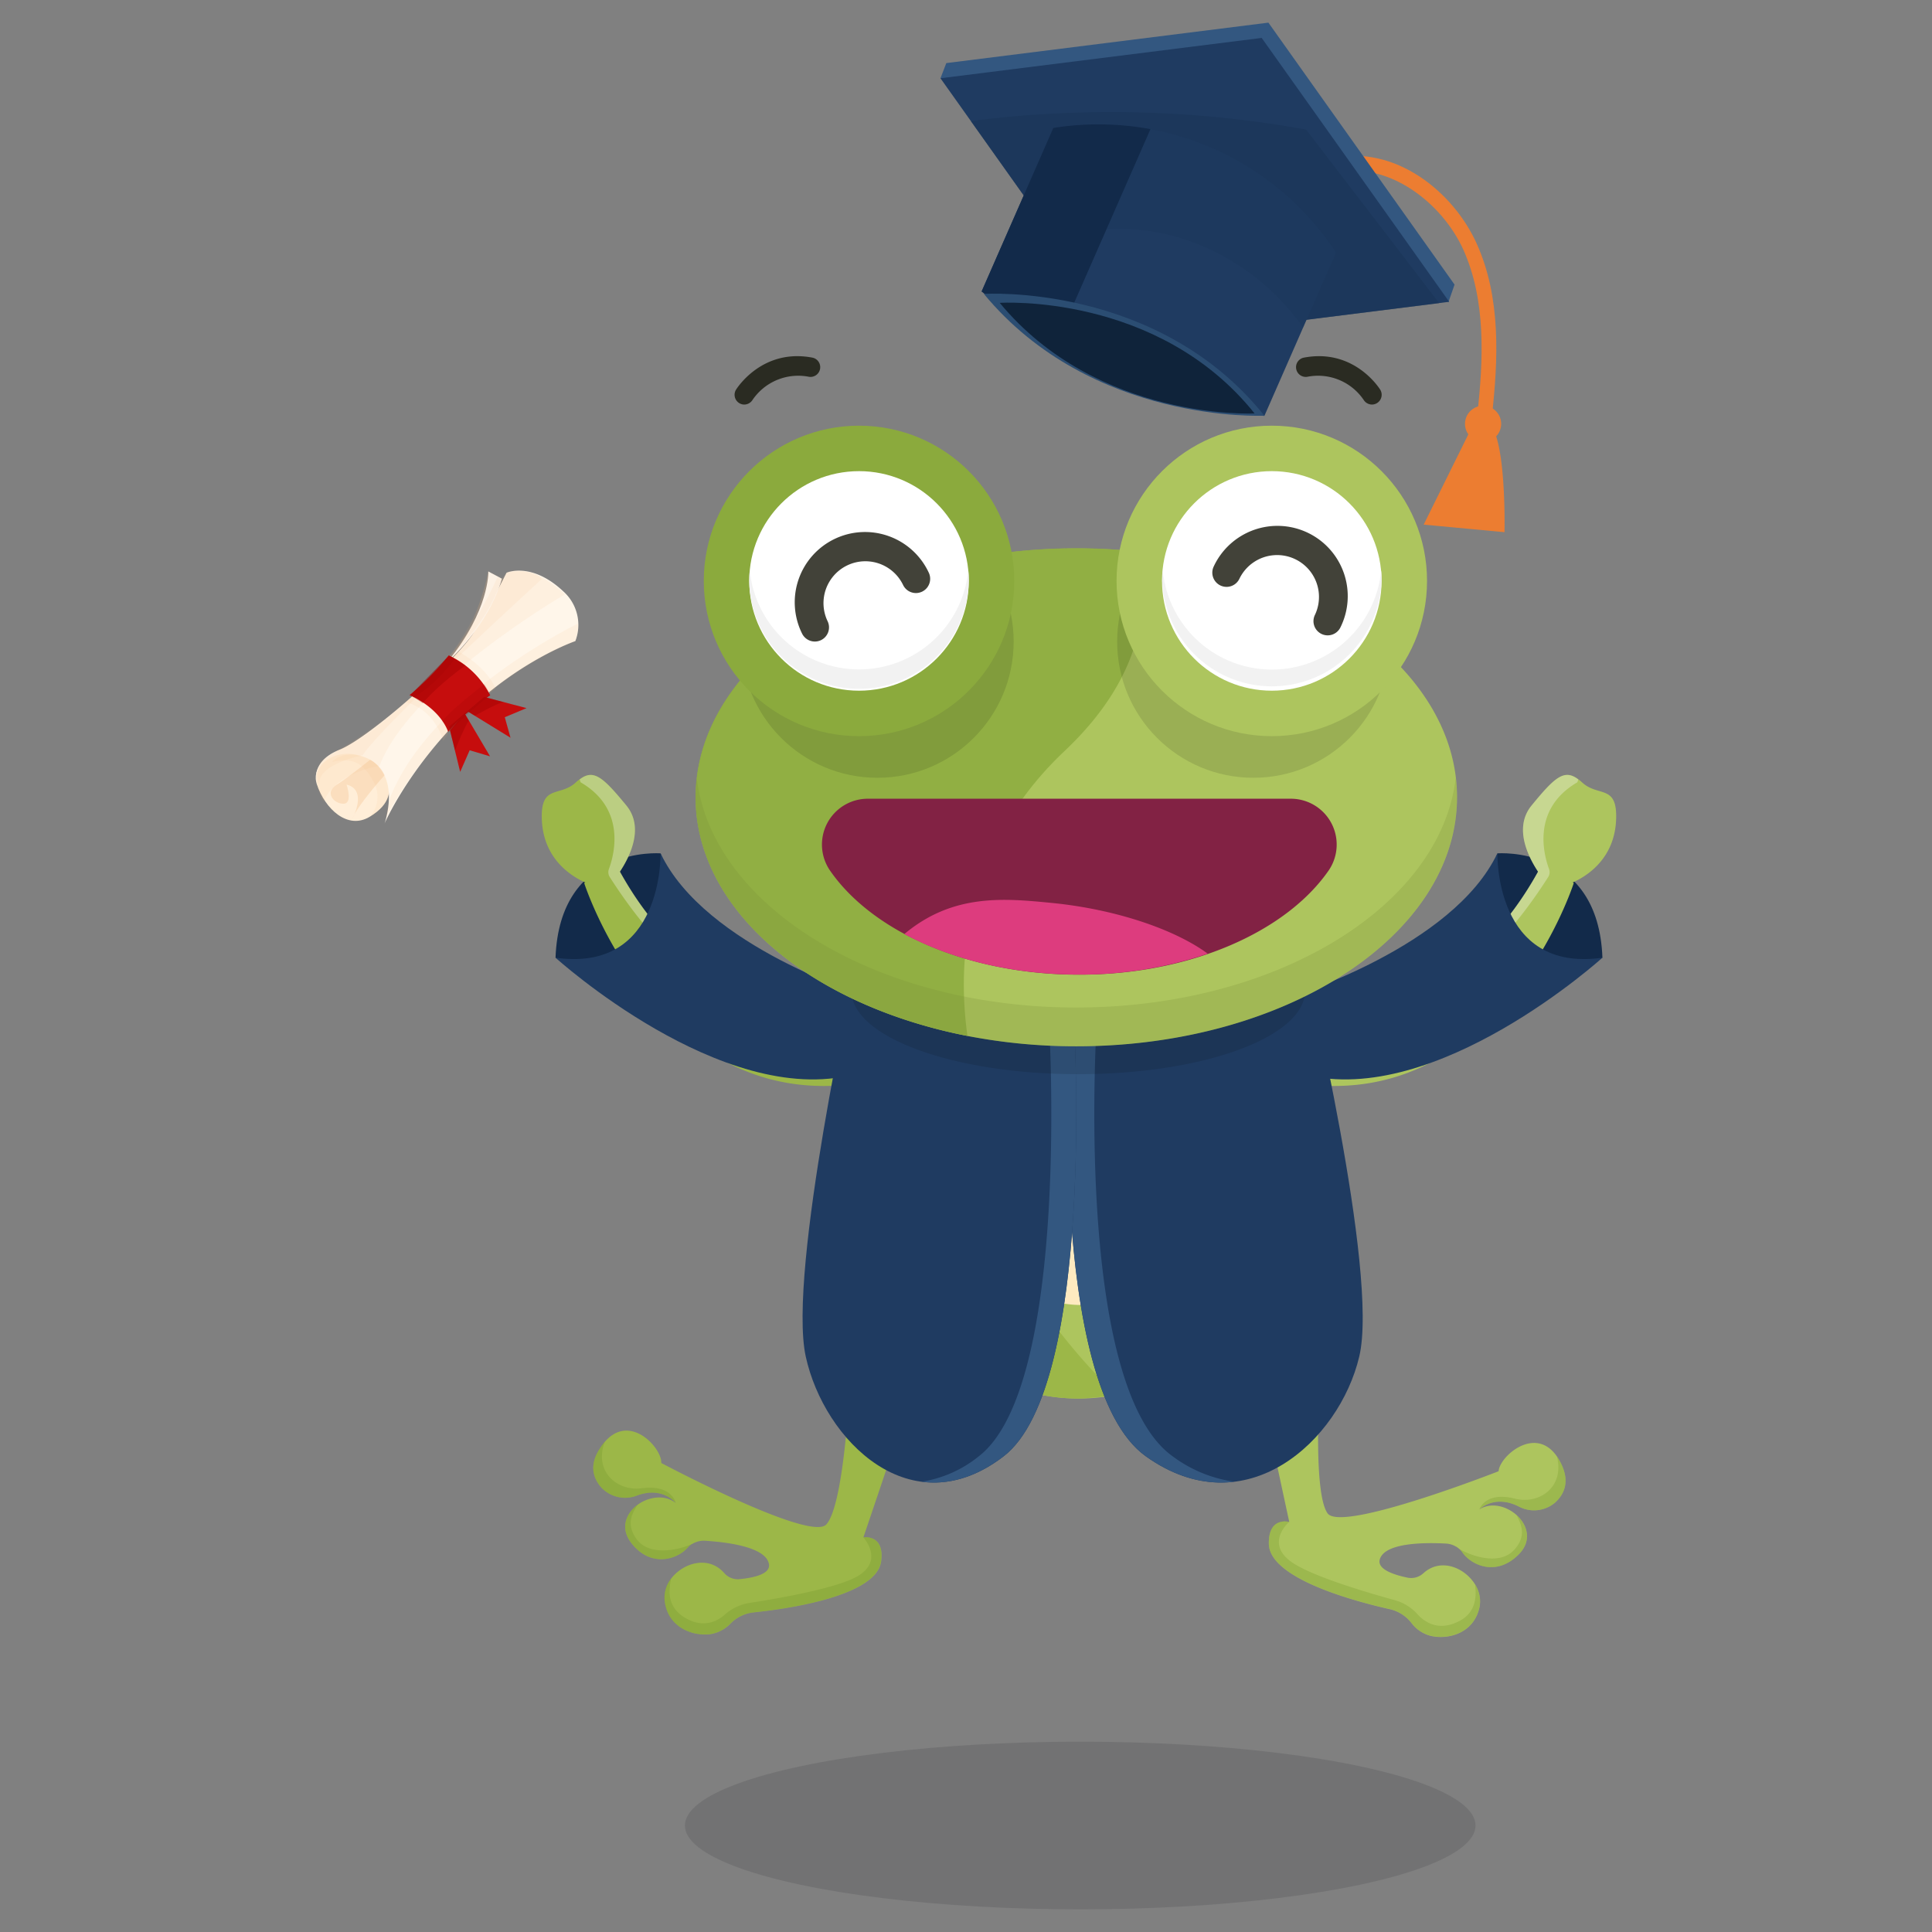
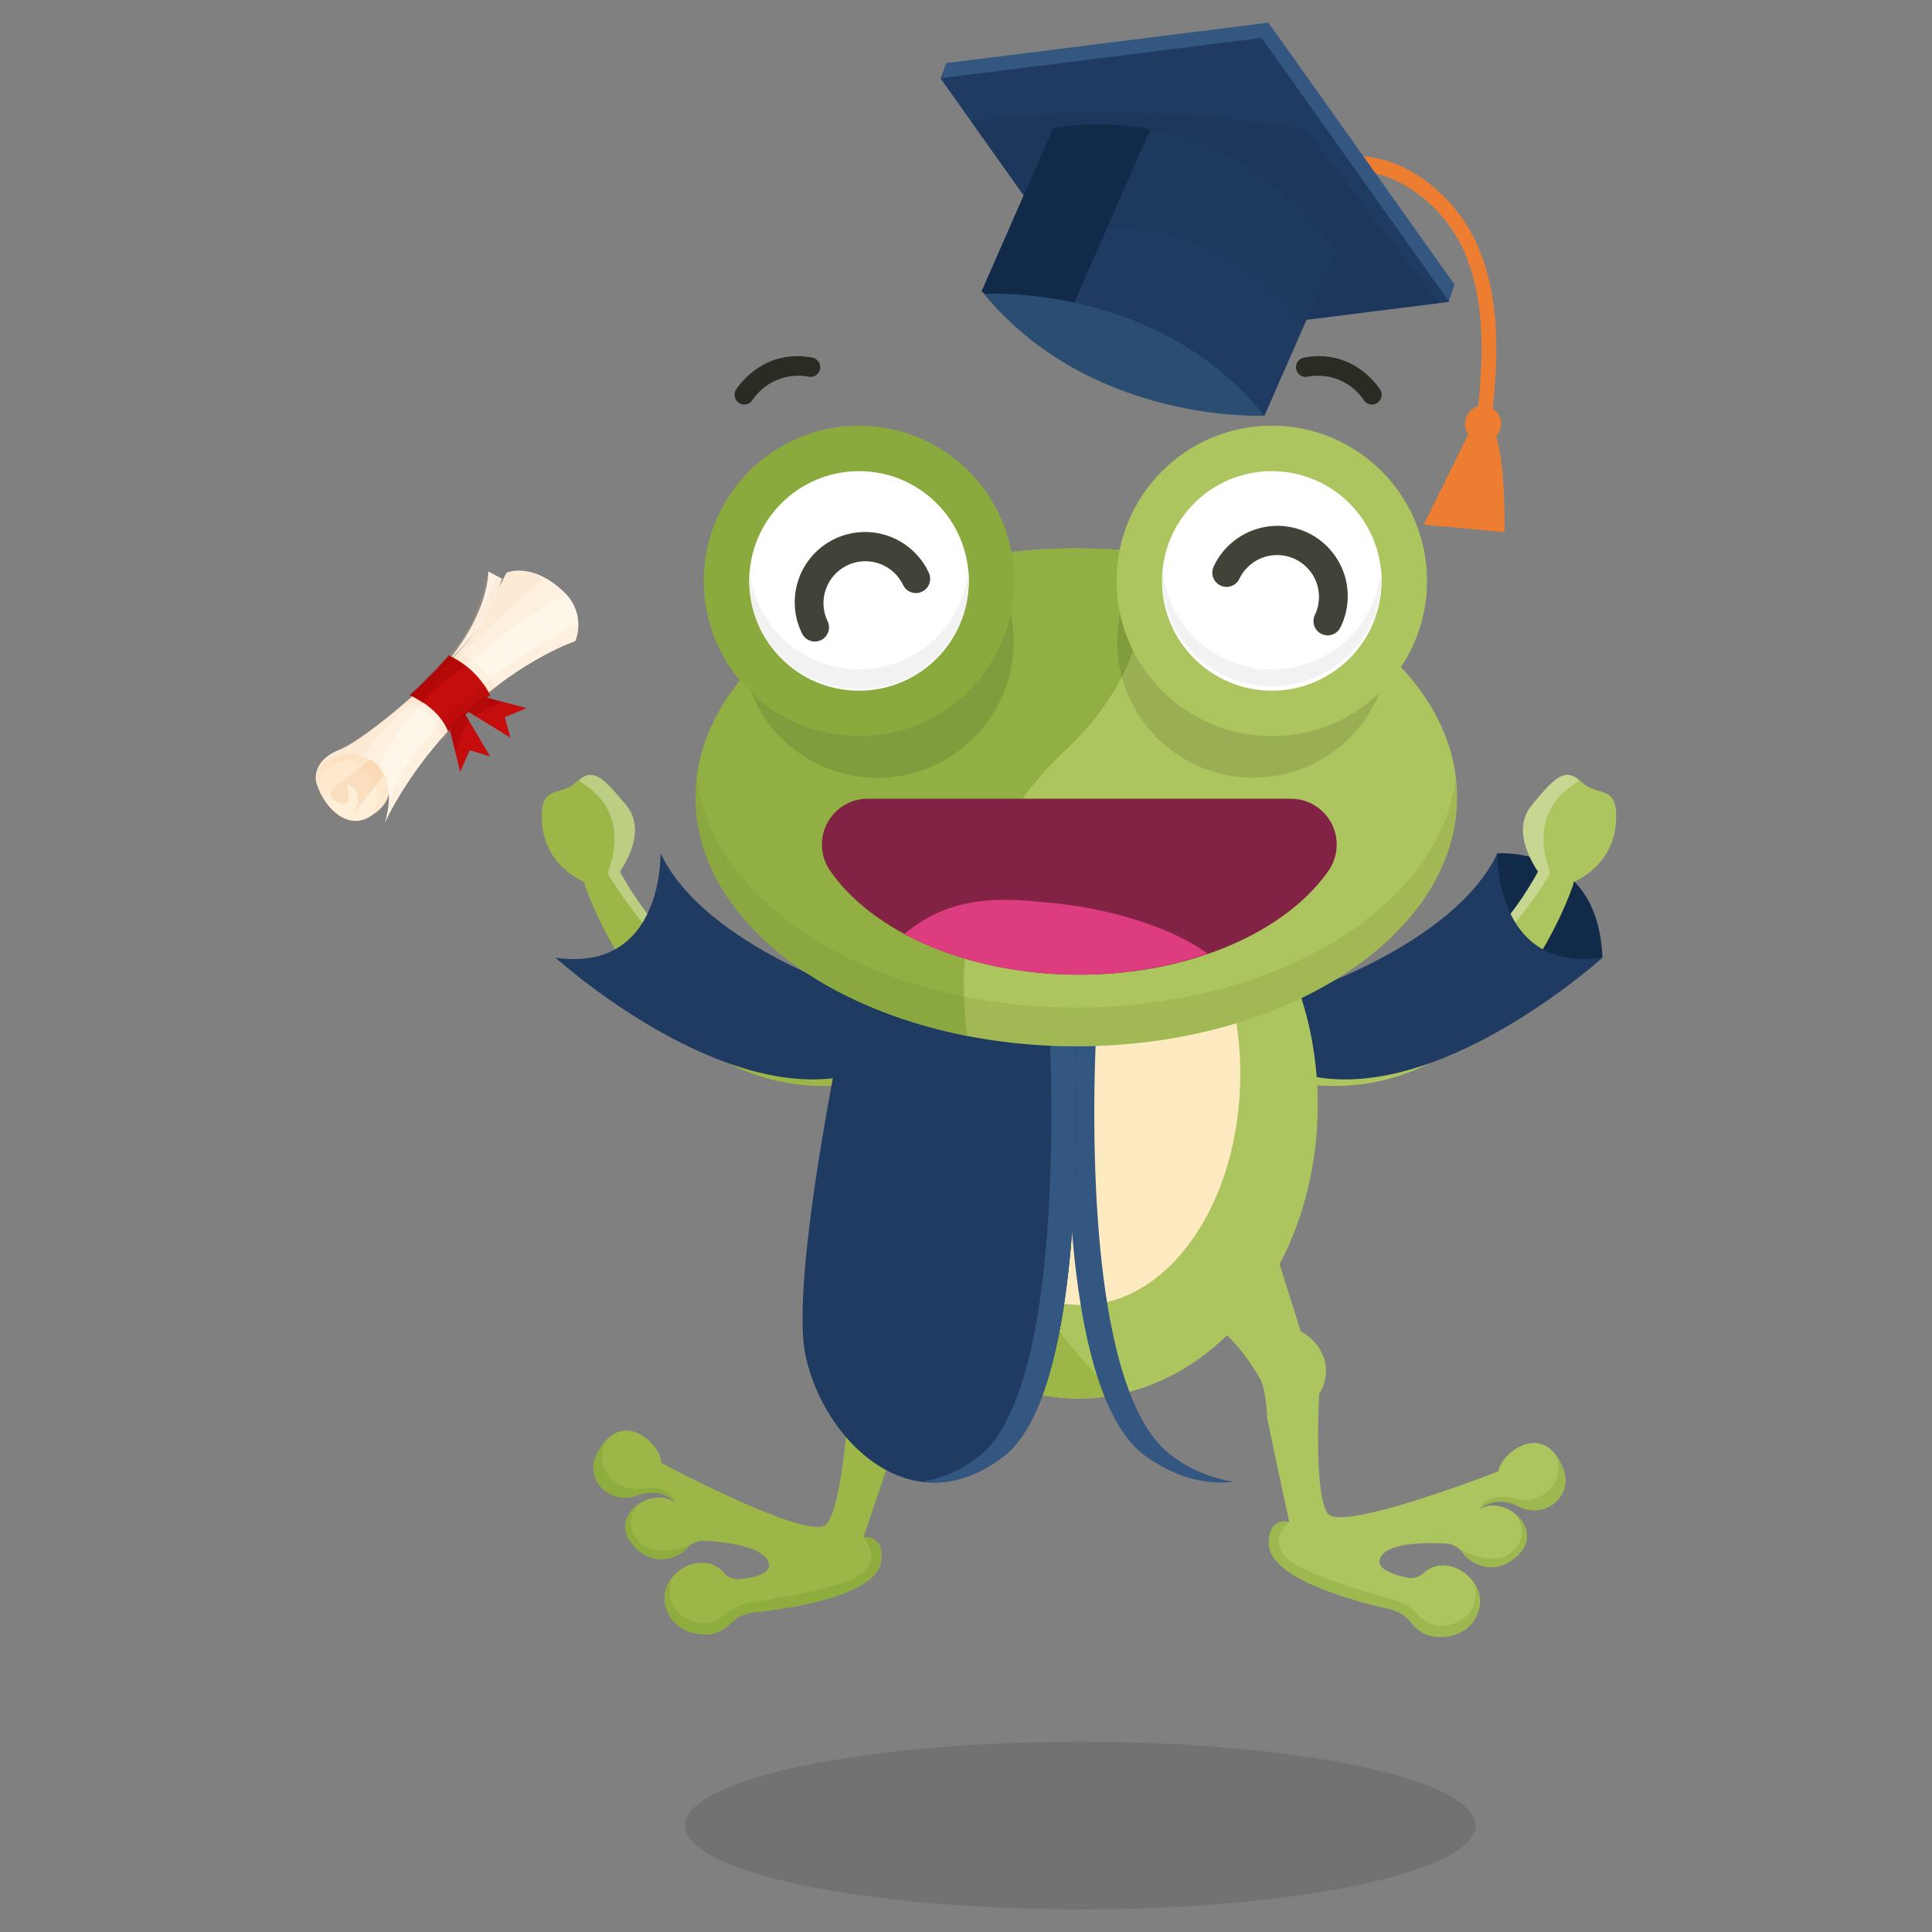
<svg xmlns="http://www.w3.org/2000/svg" height="512" viewBox="0 0 512 512" width="512">
  <rect x="0" y="0" width="512" height="512" fill="#808080" stroke="none" />
  <g isolation="isolate">
    <g id="Layer_1" data-name="Layer 1">
      <path d="m396.83 226.15s26.76-2.19 27.83 27.69l-29 10.93-3.42-24.62z" fill="#122a4a" />
      <path d="m428.28 217.36c-.63 13.76-13.46 17.24-13.46 17.24l-5.39-1.14s-.27-.3-.69-.85c-2.16-2.85-8.48-12.29-2.86-19.14 6.16-7.52 8.66-9.77 12.39-6.95a9.68 9.68 0 0 1 1 .82c4.31 4 9.44.34 9.01 10.02z" fill="#adc55e" />
      <path d="m417.07 234s-17.92 56.12-66.54 53.72a57 57 0 0 1 -5.81-.53l-3.84-12.44-1.9-6.19-1.28-4.13.88.27a53.83 53.83 0 0 0 12.66 1.84c15.06.5 39.51-4.42 56.83-36.39l2.88 1.24z" fill="#adc55e" />
      <path d="m405.88 213.47c-4.81 5.86-.88 13.61 1.71 17.52-17.29 31.2-41.43 36-56.35 35.54a53.83 53.83 0 0 1 -12.66-1.84l-.88-.27 1.28 4.13c14.62 4.78 43.86 6.81 71.3-36.11a2.41 2.41 0 0 0 .24-2.12c-1.36-3.64-4.76-15.88 7.49-23l.26-.75c-3.73-2.87-6.27-.57-12.39 6.9z" fill="#fff" opacity=".32" />
      <path d="m342.11 264.11s43-13.17 54.72-38c0 0-.87 31.79 27.83 27.69 0 0-44.11 40-79.09 30.92z" fill="#1f3b61" />
-       <path d="m175.05 226.15s-26.76-2.19-27.83 27.69l29 10.93 3.43-24.62z" fill="#122a4a" />
      <path d="m143.6 217.36c.63 13.76 13.46 17.24 13.46 17.24l5.39-1.14s.27-.3.69-.85c2.16-2.85 8.48-12.29 2.86-19.14-6.17-7.52-8.66-9.77-12.39-6.95a9.68 9.68 0 0 0 -1 .82c-4.31 4-9.44.34-9.01 10.02z" fill="#9cb748" />
      <path d="m154.81 234s17.92 56.12 66.54 53.72a57.25 57.25 0 0 0 5.81-.53l3.84-12.45 1.9-6.19 1.28-4.13-.89.27a53.63 53.63 0 0 1 -12.66 1.84c-15 .5-39.5-4.42-56.82-36.39l-2.88 1.24z" fill="#9cb748" />
      <path d="m166 213.47c4.81 5.86.88 13.61-1.71 17.52 17.28 31.2 41.43 36 56.34 35.54a53.63 53.63 0 0 0 12.66-1.84l.89-.27-1.28 4.13c-14.62 4.78-43.86 6.81-71.3-36.11a2.41 2.41 0 0 1 -.24-2.12c1.36-3.64 4.76-15.88-7.49-23l-.26-.75c3.73-2.87 6.22-.57 12.39 6.9z" fill="#fff" opacity=".32" />
      <path d="m229.77 264.11s-43-13.17-54.72-38c0 0 .87 31.79-27.83 27.69 0 0 44.11 40 79.09 30.92z" fill="#1f3b61" />
      <path d="m159.29 394.14a8.66 8.66 0 0 0 9.56 2.18c6.56-2.41 10 1.68 10.24 2-2.88-2.3-7.06-1.7-10 .37-3.16 2.25-4.85 6.25-1.82 10.18 5.18 6.73 12.19 4.38 14.94 1.31a5.43 5.43 0 0 1 1.13-1 .21.21 0 0 0 .1 0 2.75 2.75 0 0 1 .78-.4l.18-.08a5.79 5.79 0 0 1 2.48-.38c5.64.35 16.11 1.6 16.9 6.18.47 2.79-4.53 3.67-7.84 4a4.77 4.77 0 0 1 -4-1.61c-4.08-4.72-10.77-2.79-14 1.36a8.25 8.25 0 0 0 -1.81 5.77c.67 7 7 9.58 11.92 9.08a9.42 9.42 0 0 0 5.5-2.79 10.11 10.11 0 0 1 6.1-3c9.76-1 32.6-4.44 33.86-13.49 1-7.32-4.7-6.41-4.7-6.41 7.82-23 9-26.78 9-26.78s1-7.43 3.31-10.41c9.27-12.09 15.6-13.2 15.6-13.2l-13.38-26.45-11.74 26.24c-7.13 3-9.63 10-6.79 16 0 0-1.53 26.53-5.84 31.19s-43.73-16.3-43.73-16.3c.23-3.87-8.2-13.32-14.9-5.67a13.74 13.74 0 0 0 -1.35 1.81c-2.94 4.44-1.77 7.9.3 10.3z" fill="#9cb748" />
      <path d="m176.08 424c.67 7 7 9.58 11.92 9.08a9.42 9.42 0 0 0 5.5-2.79 10.11 10.11 0 0 1 6.1-3c9.76-1 32.6-4.44 33.86-13.49 1-7.32-4.7-6.41-4.7-6.41s5.86 6.27-1.8 10.49c-5.68 3.12-20.88 5.76-28.38 6.92a12.67 12.67 0 0 0 -6.39 3c-2.23 2-6.13 3.92-11.16.59-4.63-3.07-3.63-7.83-3.14-10.16a8.25 8.25 0 0 0 -1.81 5.77z" fill="#7c9c32" opacity=".39" />
      <path d="m167.28 408.86c5.18 6.73 12.19 4.38 14.94 1.31a5.43 5.43 0 0 1 1.13-1c-2.85 1.37-11.08 3.57-14.66-1.3-3-4.15-.95-7.17.41-9.23-3.16 2.29-4.85 6.29-1.82 10.22z" fill="#7c9c32" opacity=".39" />
      <path d="m159.29 394.14a8.66 8.66 0 0 0 9.56 2.18c6.56-2.41 10 1.68 10.24 2-.08-.36-1.27-4.94-9-3.92-6.46.88-12.83-4.39-9.78-12.42a13.74 13.74 0 0 0 -1.35 1.81c-2.91 4.49-1.74 7.95.33 10.35z" fill="#7c9c32" opacity=".39" />
      <path d="m412.18 398.15a8.62 8.62 0 0 1 -9.74 1.07c-6.24-3.14-10.12.53-10.4.79 3.14-2 7.22-.88 9.89 1.51 2.88 2.6 4.1 6.77.64 10.32-5.92 6.09-12.61 3-15-.41a5.48 5.48 0 0 0 -1-1.08.21.21 0 0 1 -.1-.06 2.88 2.88 0 0 0 -.73-.48l-.17-.1a5.7 5.7 0 0 0 -2.42-.65c-5.64-.3-16.19-.27-17.49 4.19-.79 2.72 4.08 4.17 7.33 4.84a4.77 4.77 0 0 0 4.19-1.14c4.6-4.22 11-1.54 13.77 3a8.28 8.28 0 0 1 1.15 5.95c-1.47 6.85-8.09 8.7-12.89 7.64a9.3 9.3 0 0 1 -5.14-3.4 10.13 10.13 0 0 0 -5.72-3.68c-9.58-2.15-31.88-8.15-32.09-17.28-.16-7.4 5.41-5.84 5.41-5.84-5.13-23.69-5.86-27.62-5.86-27.62s-.16-7.51-2.09-10.73c-7.82-13.07-14-14.9-14-14.9l16.33-24.74 8.65 27.41c6.73 3.84 8.42 11 4.91 16.66 0 0-1.52 26.53 2.23 31.65s45.31-11.18 45.31-11.18c.21-3.86 9.67-12.28 15.45-3.92a14.13 14.13 0 0 1 1.13 1.95c2.34 4.79.78 8.08-1.55 10.23z" fill="#adc55e" />
      <path d="m392.09 425.86c-1.47 6.85-8.09 8.7-12.89 7.64a9.3 9.3 0 0 1 -5.14-3.4 10.13 10.13 0 0 0 -5.72-3.68c-9.58-2.15-31.88-8.15-32.09-17.28-.16-7.4 5.41-5.84 5.41-5.84s-6.54 5.56.58 10.63c5.28 3.76 20.09 8.12 27.4 10.13a12.62 12.62 0 0 1 6 3.72c2 2.2 5.65 4.6 11 1.86 5-2.52 4.51-7.35 4.28-9.73a8.28 8.28 0 0 1 1.17 5.95z" fill="#8baa3d" opacity=".48" />
      <path d="m402.56 411.86c-5.92 6.09-12.61 3-15-.41a5.48 5.48 0 0 0 -1-1.08c2.67 1.68 10.59 4.82 14.7.38 3.47-3.77 1.77-7 .66-9.21 2.88 2.6 4.08 6.77.64 10.32z" fill="#8baa3d" opacity=".48" />
      <path d="m412.18 398.15a8.62 8.62 0 0 1 -9.74 1.07c-6.24-3.14-10.12.53-10.4.79.12-.36 1.83-4.77 9.41-2.86 6.33 1.61 13.25-2.89 11.15-11.22a14.13 14.13 0 0 1 1.13 1.95c2.34 4.83.78 8.12-1.55 10.27z" fill="#8baa3d" opacity=".48" />
      <path d="m349.2 292.9c0 38.76-23.1 70.89-53.3 76.73a51.12 51.12 0 0 1 -9.93 1c-34.92 0-63.24-34.78-63.24-77.69a94.86 94.86 0 0 1 1.44-16.51 87.62 87.62 0 0 1 4.09-15.29c.27-.78.56-1.55.88-2.32.4-1 .84-2 1.29-3 8.36-18.84 22.9-33 40.25-38.24a52.09 52.09 0 0 1 15.32-2.38c23.95 0 44.8 16.37 55.53 40.5.72 1.66 1.41 3.35 2.05 5.07.29.78.57 1.58.84 2.38a86.91 86.91 0 0 1 3.37 13.21 93.21 93.21 0 0 1 1.41 16.54z" fill="#adc55e" />
      <path d="m295.9 369.63a95.87 95.87 0 0 1 -9.93 1c-34.92 0-63.24-34.78-63.24-77.69a94.86 94.86 0 0 1 1.44-16.51 87.62 87.62 0 0 1 4.09-15.29c.27-.78.56-1.55.88-2.32.4-1 .84-2 1.29-3 8.36-18.84 22.9-33 40.25-38.24-11.26 15.65-20.9 59.33-11.36 94.51 8.86 32.63 36.58 57.54 36.58 57.54z" fill="#9cb748" />
      <ellipse cx="286.6" cy="284.67" fill="#feeac0" rx="42.09" ry="61.17" />
-       <path d="m283.56 271s-6.26 96.13 20.1 114.94 51.28-4.1 56.56-26.45-14.17-103.35-14.17-103.35z" fill="#1f3b61" />
      <path d="m310.76 385.93a35.64 35.64 0 0 0 16.37 6.74c-7.32.9-15.33-.94-23.46-6.74-26.37-18.81-20.11-114.93-20.11-114.93l62.44-14.87s.14.56.38 1.6l-55.73 13.27s-6.25 96.12 20.11 114.93z" fill="#335780" />
      <path d="m284.62 271s5.8 96.13-18.65 114.94-47.55-4.1-52.44-26.45 13.14-103.35 13.14-103.35z" fill="#1f3b61" />
      <path d="m259.39 385.93a31.77 31.77 0 0 1 -15.18 6.74c6.79.9 14.21-.94 21.76-6.74 24.45-18.81 18.65-114.93 18.65-114.93l-58-14.86s-.12.56-.35 1.6l51.73 13.26s5.84 96.12-18.61 114.93z" fill="#335780" />
-       <ellipse cx="285.75" cy="262.6" opacity=".11" rx="60.1" ry="22.07" />
      <path d="m386.13 211.28c0 36.44-45.18 66-100.9 66a151.11 151.11 0 0 1 -28.85-2.74c-4.48-.87-8.84-1.95-13-3.2-34.82-10.4-59-33.37-59-60 0-36.43 45.18-66 100.92-66a152.74 152.74 0 0 1 16.44.87c47.83 5.12 84.39 32.29 84.39 65.07z" fill="#adc55e" />
      <path d="m282.15 199c-22.3 21-29.55 48.24-25.77 75.52-41.68-8.12-72.07-33.35-72.07-63.23 0-36.43 45.18-66 100.92-66a152.74 152.74 0 0 1 16.44.87c3.16 13.96 1.33 33.15-19.52 52.84z" fill="#8baa3d" opacity=".82" />
      <path d="m363.21 107.18a2.61 2.61 0 0 1 -1.81-1.18 14.61 14.61 0 0 0 -14.93-6.15 2.58 2.58 0 0 1 -1-5.06c13.27-2.57 20 8 20.3 8.47a2.59 2.59 0 0 1 -.84 3.56 2.52 2.52 0 0 1 -1.74.36" fill="#18190e" opacity=".82" />
      <path d="m197.61 107.18a2.61 2.61 0 0 0 1.81-1.18 14.63 14.63 0 0 1 14.94-6.15 2.58 2.58 0 0 0 1-5.06c-13.28-2.57-20 8-20.3 8.47a2.59 2.59 0 0 0 .83 3.56 2.53 2.53 0 0 0 1.74.36" fill="#18190e" opacity=".82" />
      <circle cx="232.53" cy="170.02" opacity=".11" r="36.1" />
      <circle cx="227.65" cy="153.95" fill="#8baa3d" r="41.14" />
      <circle cx="227.65" cy="153.95" fill="#fff" r="29.09" />
      <path d="m198.56 154a29.09 29.09 0 0 0 58.17 0c0-1 0-1.91-.13-2.84a29.09 29.09 0 0 1 -57.9 0 26.48 26.48 0 0 0 -.14 2.84z" fill="#f2f2f2" />
      <g opacity=".82">
        <path d="m217.58 169.64a3.76 3.76 0 0 0 1.75-5 11.08 11.08 0 0 1 20-9.61 3.77 3.77 0 0 0 6.8-3.28 18.63 18.63 0 1 0 -33.57 16.16 3.77 3.77 0 0 0 5.02 1.73z" fill="#18190e" />
      </g>
      <circle cx="332.16" cy="170.02" opacity=".11" r="36.1" />
      <circle cx="337.04" cy="153.95" fill="#adc55e" r="41.14" />
      <circle cx="337.04" cy="153.95" fill="#fff" r="29.09" />
      <path d="m366.13 154a29.09 29.09 0 0 1 -58.13 0 26.48 26.48 0 0 1 .14-2.84 29.08 29.08 0 0 0 57.89 0 26.48 26.48 0 0 1 .1 2.84z" fill="#f2f2f2" />
      <g opacity=".82">
        <path d="m350.21 168a3.76 3.76 0 0 1 -1.76-5 11.08 11.08 0 0 0 -20-9.61 3.77 3.77 0 0 1 -6.8-3.27 18.63 18.63 0 1 1 33.57 16.16 3.76 3.76 0 0 1 -5.01 1.72z" fill="#18190e" />
      </g>
      <g opacity=".24">
        <path d="m285.23 267a151.12 151.12 0 0 1 -28.85-2.73c-4.48-.88-8.84-2-13-3.2-32.57-9.73-55.85-30.45-58.73-54.91a44.38 44.38 0 0 0 -.3 5.16c0 26.66 24.21 49.63 59 60 4.2 1.25 8.56 2.33 13 3.2a151.11 151.11 0 0 0 28.85 2.74c55.72 0 100.9-29.53 100.9-66a43.57 43.57 0 0 0 -.31-5.12c-4 34.04-47.5 60.86-100.56 60.86z" fill="#798e36" />
      </g>
      <path d="m230 211.67a12.15 12.15 0 0 0 -10.06 19c11.26 16.33 36.62 27.63 66.06 27.63s54.83-11.35 66.12-27.63a12.15 12.15 0 0 0 -10.06-19z" fill="#822244" />
      <path d="m239.65 247.54c12.54 6.7 28.64 10.73 46.2 10.73a105.06 105.06 0 0 0 34.22-5.53c-8.37-6.19-23.88-11.75-41.5-13.47-12.51-1.22-26.08-2.5-38.92 8.27z" fill="#dd3c7e" />
      <path d="m395.34 110.59c1.73-15.4 2.45-31.62-3.95-45.92-6.14-13.77-21.65-26.42-38.39-22.73l.84 3.81c14.1-3.11 28.37 8 34 20.5 6 13.46 5.3 29.05 3.63 43.9z" fill="#ec7d31" />
      <path d="m388.83 115.7.3-.61a4.28 4.28 0 0 1 -.38-.62 4.79 4.79 0 1 1 7.75 1.16c2.61 8.14 2.21 25.4 2.21 25.4l-21.42-2z" fill="#ec7d31" />
      <path d="m249.23 20.74 1.55-4.02 85.36-10.72 49.33 69.42-1.61 4.64z" fill="#335780" />
      <path d="m298.93 90.68 85.12-10.7-49.69-69.93-85.13 10.69z" fill="#1f3b61" />
      <path d="m257.3 32.1c7-.92 14.41-1.63 22.15-2a289.55 289.55 0 0 1 66.67 4.24l35.28 46-82.47 10.34z" fill="#193457" opacity=".56" mix-blend-mode="multiply" />
      <path d="m260.14 77.23a160.58 160.58 0 0 0 36.8 22 160.91 160.91 0 0 0 38.13 11l19-43.34a75.32 75.32 0 0 0 -74.89-32.99z" fill="#1f3b61" />
      <path d="m354.11 66.82-8.78 20c-11.33-16.27-30.76-26.88-50.55-26.14-10.84.4-21.14 3.9-31.07 8.43l15.47-35.21a75.32 75.32 0 0 1 74.93 32.92z" fill="#193457" opacity=".26" mix-blend-mode="multiply" />
      <path d="m304.89 34.21-24.84 56.55a160.71 160.71 0 0 1 -19.91-13.53l19-43.33a76.49 76.49 0 0 1 25.75.31z" fill="#122a4a" />
      <path d="m260.74 77.89s46.08-3 74.33 32.27c0 0-45.75 2.29-74.33-32.27z" fill="#2b4d72" />
-       <path d="m264.94 80.26s41.87-2.73 67.54 29.31c0 0-41.57 2.09-67.54-29.31z" fill="#0f233a" />
      <path d="m128.56 184.77 10.98 2.89-5.77 2.41 1.52 5.44-11.32-6.96z" fill="#c60d0d" />
      <path d="m119.25 193.53 2.7 11.03 2.52-5.73 5.4 1.61-6.76-11.44z" fill="#c60d0d" />
      <path d="m102.78 206.59c.72 2.65 1 6.38-4.82 9.87s-11.8-2-14-8.63c-2.75-8.48 15.15-14.77 18.82-1.24z" fill="#ffeed8" />
      <path d="m102.13 205.21s-7.43 8.17-8.76 11.8c0 0 4.21-7.65-1.52-9.09 0 0 1.74 5.13-.87 5.08s-5-3-1.8-5 9.33-7 9.33-7 3.95 2.63 3.62 4.21z" fill="#f0b87f" opacity=".3" />
      <path d="m152.47 169.9s-15 5.1-29.78 19.74-20.77 28.58-20.77 28.58 4.77-13.55-5.17-17.52c-8.23-3.28-14.37 2.79-12.76 7.13 0 0-2.12-5.91 6-9.15s31.13-23.89 35.41-30.81 8.84-16.08 8.84-16.08 6.57-3 15 4.89a11.91 11.91 0 0 1 3.23 13.22z" fill="#fff6ea" />
      <path d="m131.28 182.5s-1.6-5.36-10.31-10.15l-2 2.08 10.23 9.82z" fill="#f0b87f" opacity=".1" />
      <path d="m117.44 196.35s-1.88-8.17-10-10.31l3-2.07s9.32 5.29 9.83 8.25z" fill="#f0b87f" opacity=".1" />
      <path d="m101.72 205.48a54.8 54.8 0 0 0 -7.5 10.1s2.6-8.1-3.14-7.67-3.53 3.84-2.58 4.44c1.75 1.13 6 1.12 3.26-3.86" fill="none" />
      <path d="m98 201.54c-.11 0-6.81 5.36-9.72 6.62s-.2 3.89-.2 3.89" fill="none" />
      <path d="m133 153.36-3.59-1.91s.41 10.18-10.72 23.83c-.05 0 10.75-9.21 14.31-21.92z" fill="#fff" />
      <path d="m153.06 165.31s-38.92 18.78-49.72 46.18l-1.14 5.25s16.51-33.18 50.27-46.84c0 0 1.1-3.3.59-4.59z" fill="#f0b87f" opacity=".1" />
      <path d="m149.73 157.5s-40.88 23.7-49.17 45.5c0 0-11.67 1.65-14.8 9.46 0 0-5.05-8.67 1.14-12.1s38.12-21.61 42.46-49l4.25 2.14.62-1.8s5.96-3.07 15.5 5.8z" fill="#f0b87f" opacity=".1" />
      <path d="m143.58 153.45s-42 38.34-47.48 46.7c0 0-11.54 2.19-11.5 7.46 0 0-3.22-5.39 6.26-9.36 10.38-4.36 31.5-25.45 34.67-34.1s3.83-12.7 3.83-12.7l3.59 1.91 1.28-1.57s7.13-1.53 9.35 1.66z" fill="#f0b87f" opacity=".1" />
      <path d="m129.91 184.28a23 23 0 0 0 -11-10.59 74.26 74.26 0 0 1 -10.38 10.53s7.64 3 10.25 9.71a51.73 51.73 0 0 1 11.13-9.65z" fill="#c60d0d" />
      <g fill="#940000">
        <path d="m128.35 181.3s-9 6.89-11.13 9.85c0 0 1.13.62 1.5 3.11a100.62 100.62 0 0 1 11.19-10 11.92 11.92 0 0 0 -1.56-2.96z" opacity=".15" />
        <path d="m123.32 176.35s-7.29 5.18-11.26 10l-3.32-2.14 10.26-10.52z" opacity=".35" />
        <path d="m120.49 174.62s-4.58 6.54-10.88 10.2l-.87-.6 10.26-10.42z" opacity=".15" />
        <path d="m120.59 198.82s2.82-7 3.67-7.76l-1-1.72 1-.65 1.61 1s6.09-3.48 7.59-3.61l-5.13-1.4-9.33 7.87z" opacity=".35" />
      </g>
      <path d="m98 216.46a8 8 0 0 0 1-9.3c-2.92-5.28-5.66-6.37-11-5.23 0 0 3.53-4.32 10.84-.15a11.72 11.72 0 0 1 4.16 9.22s-.78 2.79-5 5.46z" fill="#f0b87f" opacity=".1" />
      <path d="m131.85 152.93a118.31 118.31 0 0 1 -12.24 20.92s9.81-8.79 13.34-20.49z" fill="#f0b87f" opacity=".1" />
      <g opacity=".21">
        <ellipse cx="286.27" cy="483.78" fill="#3f3f44" rx="104.76" ry="22.22" />
      </g>
    </g>
  </g>
</svg>